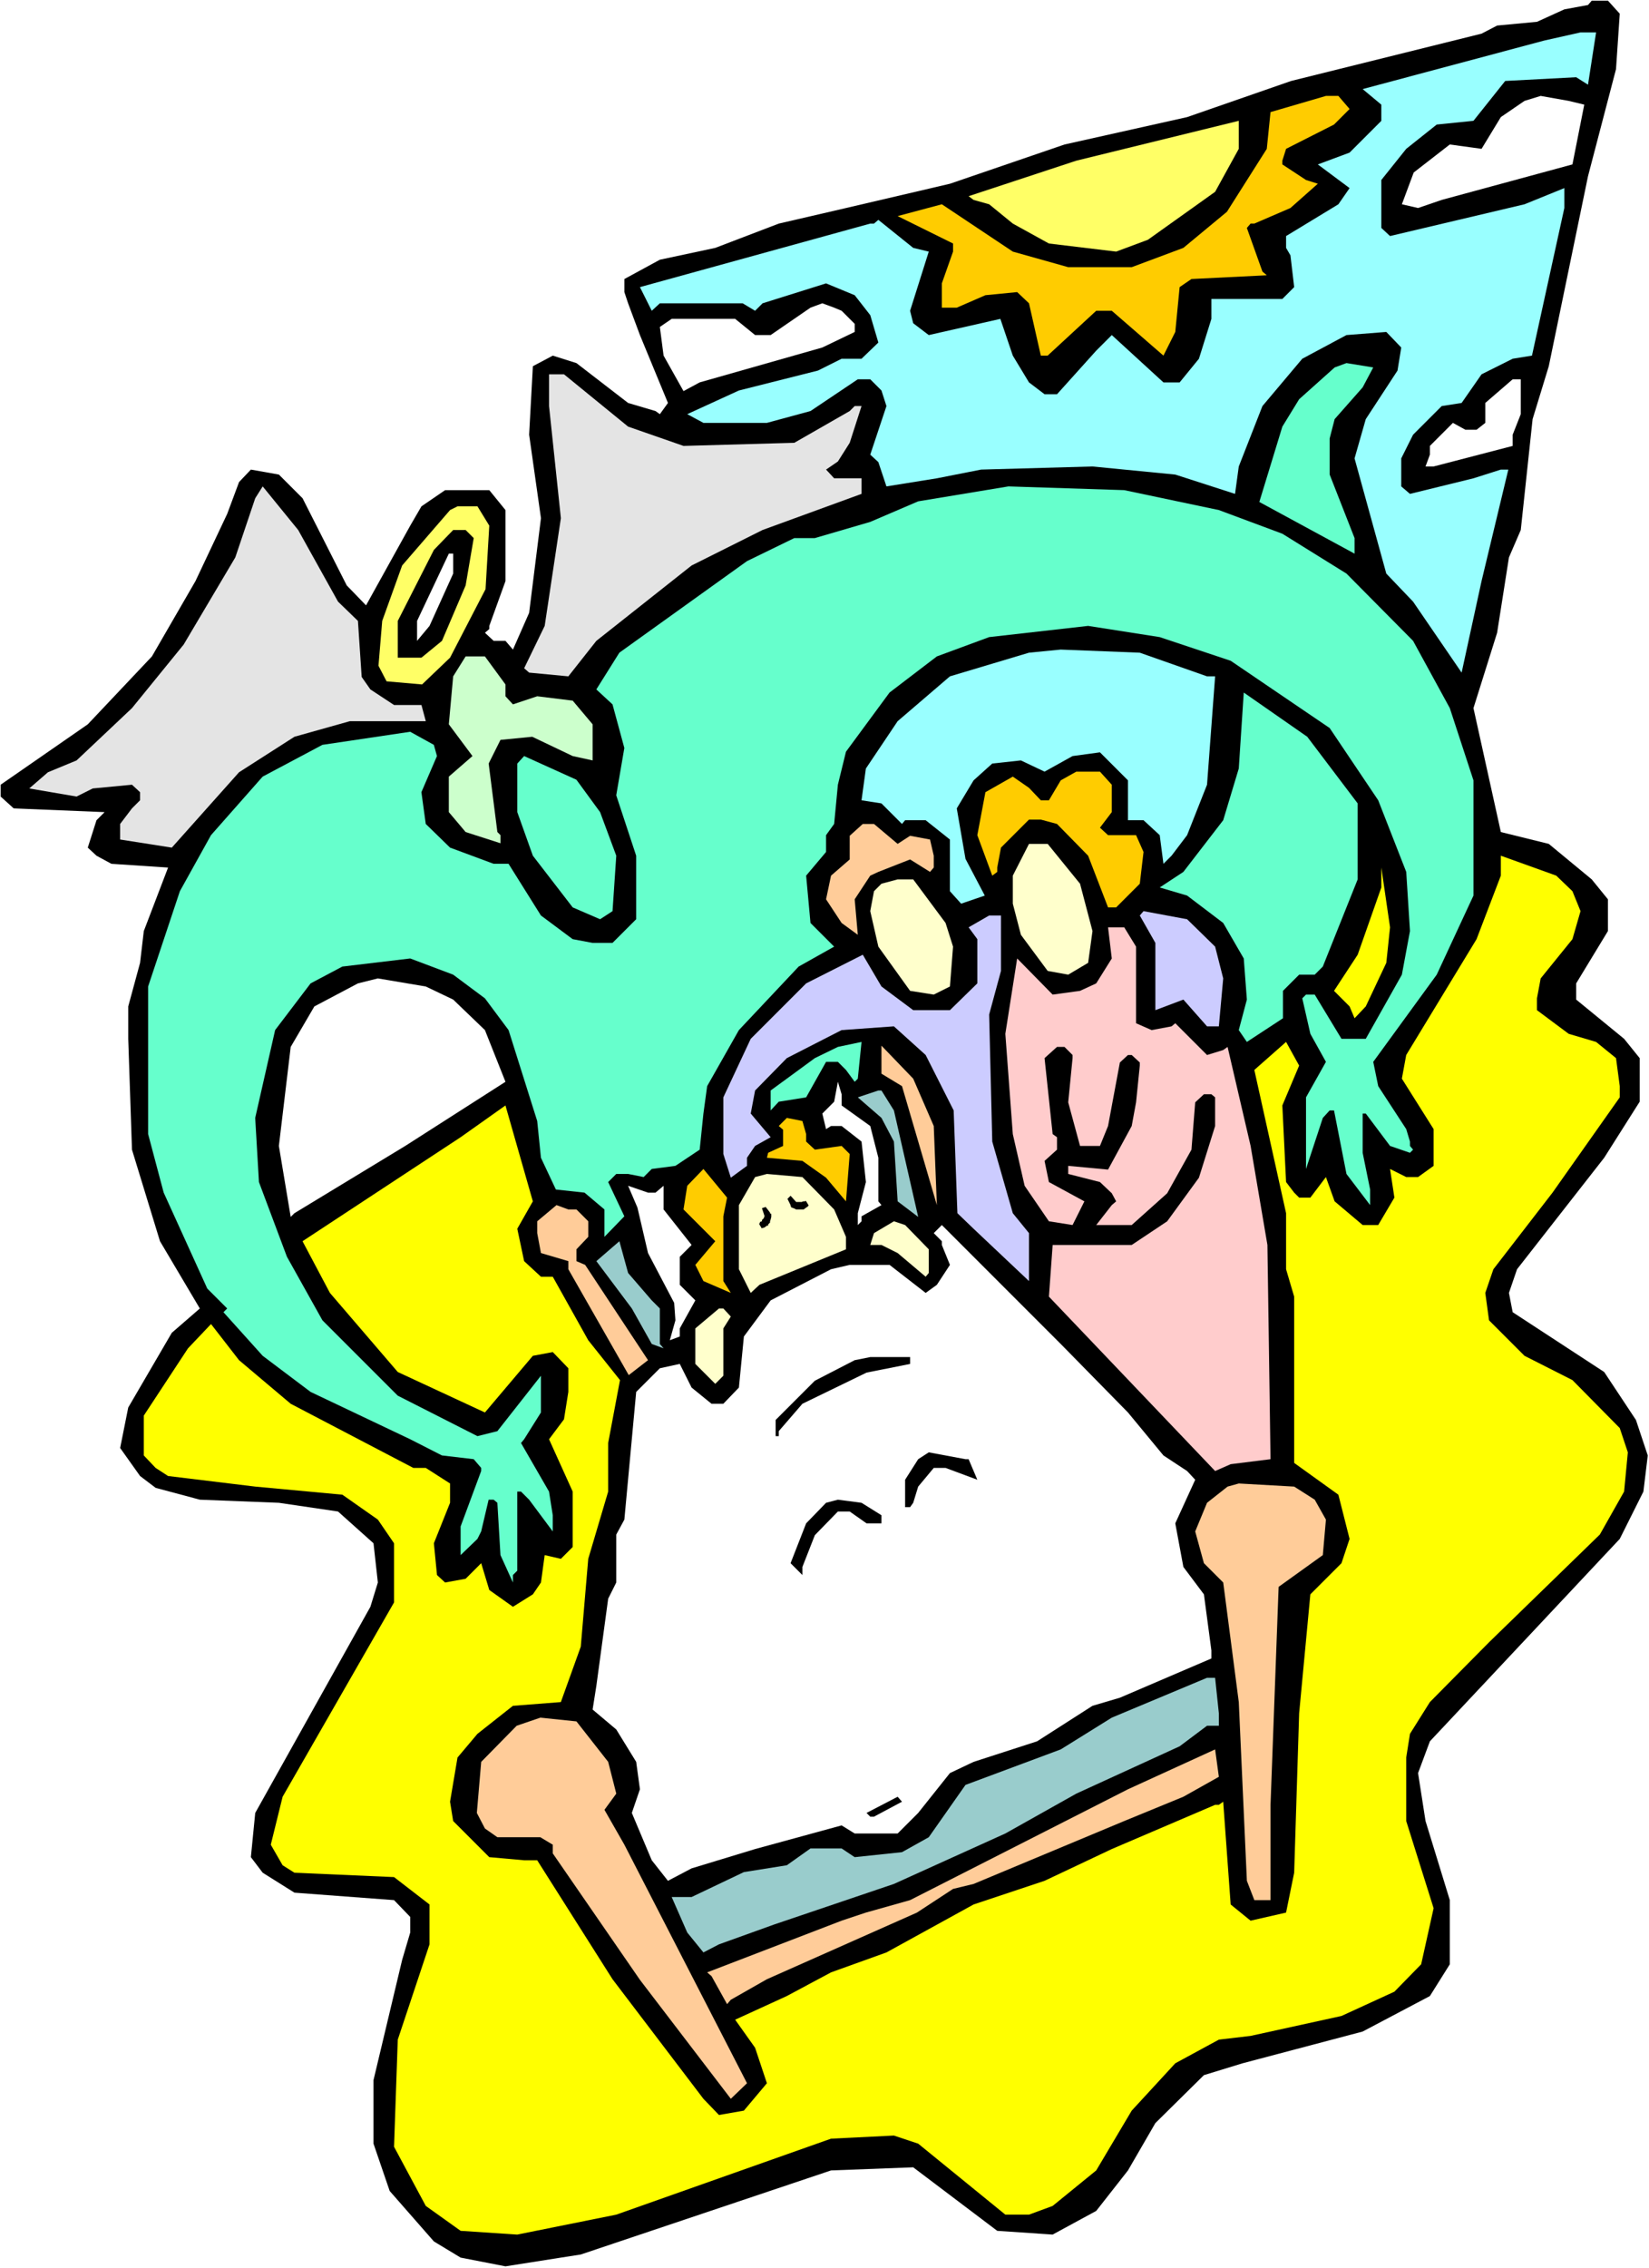
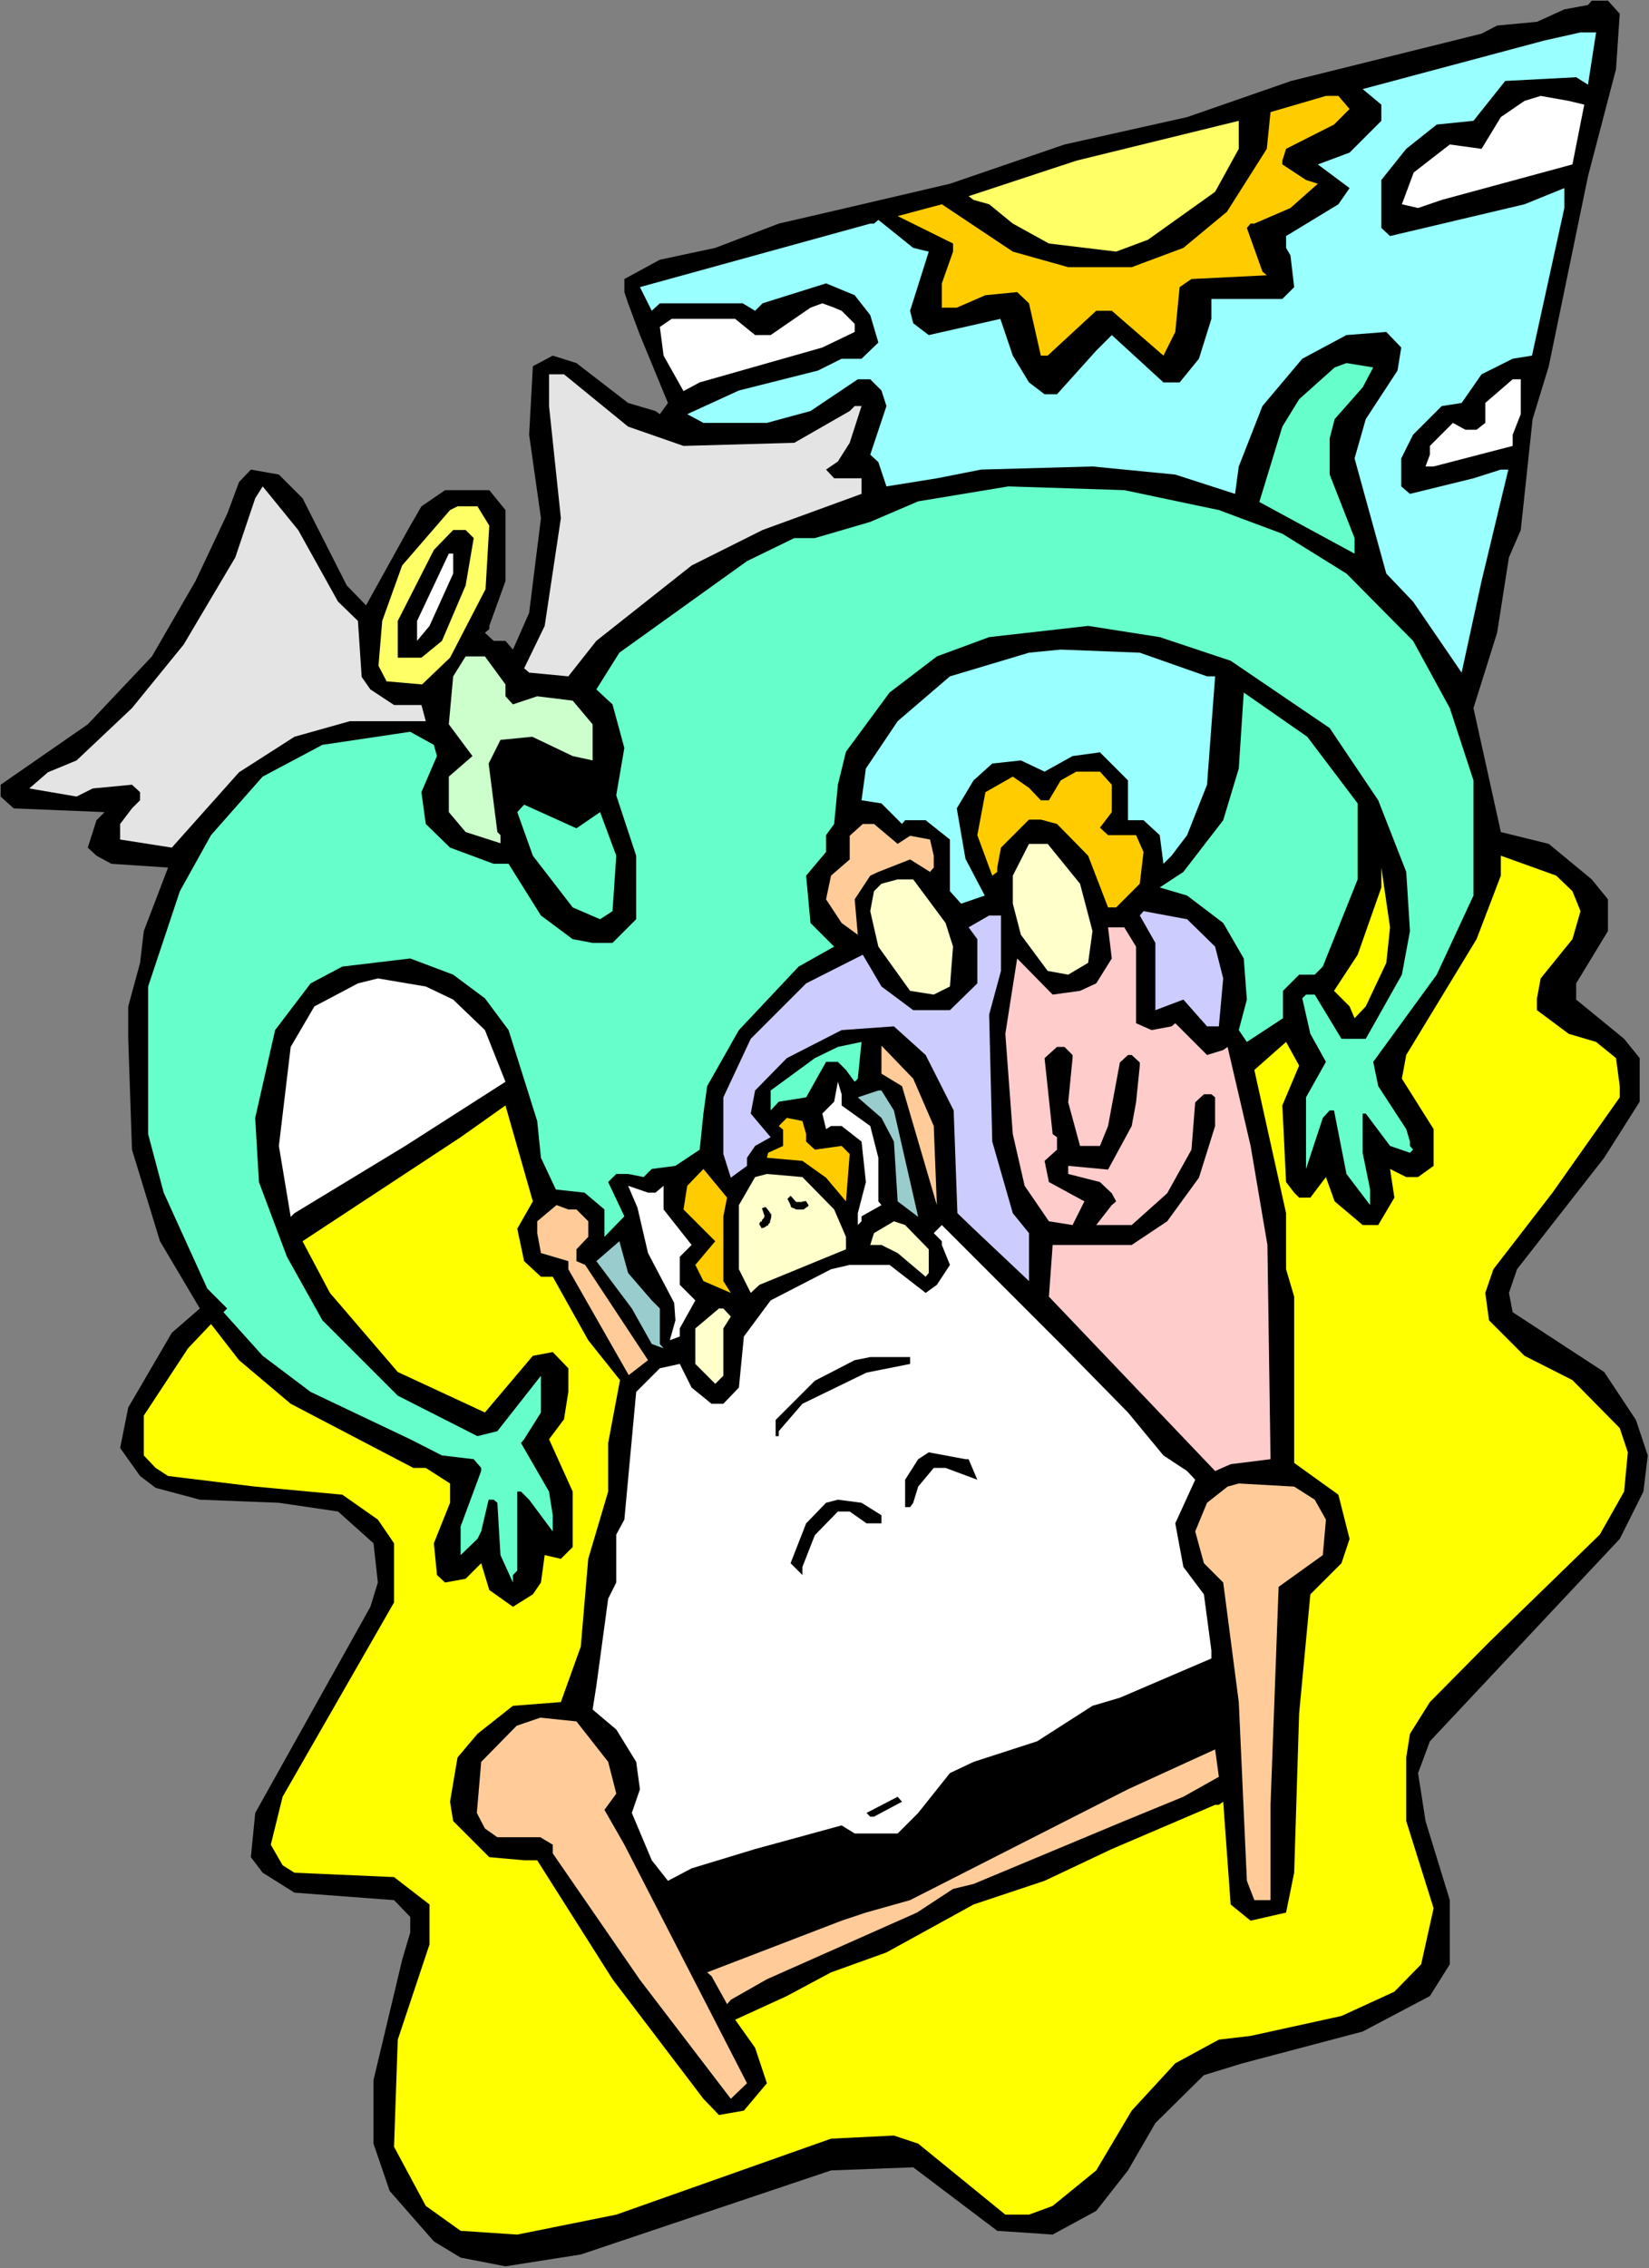
<svg xmlns="http://www.w3.org/2000/svg" xmlns:ns1="http://sodipodi.sourceforge.net/DTD/sodipodi-0.dtd" xmlns:ns2="http://www.inkscape.org/namespaces/inkscape" version="1.0" width="113.251mm" height="155.711mm" id="svg52" ns1:docname="Watching 2.wmf">
  <rect width="100%" height="100%" fill="#808080" stroke="none" />
  <ns1:namedview id="namedview52" pagecolor="#ffffff" bordercolor="#000000" borderopacity="0.25" ns2:showpageshadow="2" ns2:pageopacity="0.0" ns2:pagecheckerboard="0" ns2:deskcolor="#d1d1d1" ns2:document-units="mm" />
  <defs id="defs1">
    <pattern id="WMFhbasepattern" patternUnits="userSpaceOnUse" width="6" height="6" x="0" y="0" />
  </defs>
-   <path style="fill:#ffffff;fill-opacity:1;fill-rule:evenodd;stroke:none" d="M 0,588.515 H 428.036 V 0 H 0 Z" id="path1" />
  <path style="fill:#000000;fill-opacity:1;fill-rule:evenodd;stroke:none" d="m 420.442,3.555 -0.97,14.382 -7.271,27.794 -10.18,49.285 -4.201,13.735 -3.07,28.763 -3.07,7.11 -3.07,19.553 -6.14,19.553 7.11,32.157 12.442,3.07 11.149,9.211 4.201,5.171 v 8.241 l -8.241,13.574 v 4.201 l 12.442,10.18 4.04,5.009 v 11.311 l -9.21,14.543 -22.622,28.925 -2.101,6.14 0.97,5.009 23.753,15.513 8.241,12.443 3.07,9.211 -1.131,9.372 -6.14,12.281 -49.283,52.517 -3.07,8.241 1.939,12.443 6.302,20.522 v 16.644 l -5.171,8.241 -17.451,9.211 -31.186,8.241 -10.018,3.07 -12.604,12.443 -7.11,12.281 -8.241,10.503 -11.311,6.14 -14.381,-0.97 -21.814,-16.482 -21.329,0.808 -64.957,21.815 -5.171,0.808 -14.381,2.262 -11.634,-2.262 -6.948,-4.201 -11.472,-13.089 -4.201,-12.281 v -16.482 l 7.433,-31.187 2.101,-7.11 v -4.04 l -4.201,-4.363 -25.853,-1.939 -8.241,-5.171 -3.07,-4.04 1.131,-11.473 29.893,-53.487 1.939,-6.302 -1.131,-10.18 -9.21,-8.241 -15.35,-2.262 -20.521,-0.808 -11.472,-3.07 -4.04,-3.07 -5.171,-7.272 2.101,-10.503 11.311,-19.391 7.271,-6.302 -10.341,-17.452 -7.271,-23.754 -0.97,-28.763 v -8.403 l 3.07,-11.311 0.97,-8.241 6.302,-16.482 -14.704,-0.97 -3.878,-2.101 -2.262,-2.101 2.262,-7.11 2.101,-2.101 -23.591,-0.97 -3.393,-3.07 v -3.07 l 22.622,-15.674 16.643,-17.613 11.311,-19.553 8.241,-17.452 3.07,-8.241 3.07,-3.232 7.271,1.293 6.14,6.14 11.472,22.623 5.009,5.171 11.472,-20.684 2.909,-5.009 6.14,-4.201 h 11.472 l 4.201,5.171 v 18.421 l -4.201,11.635 v 0.808 l -1.131,0.97 2.262,2.101 h 3.07 l 1.939,2.262 4.201,-9.534 3.07,-24.562 -3.07,-21.653 0.97,-17.775 5.171,-2.747 6.14,1.939 13.411,10.342 7.11,2.101 1.131,0.808 2.101,-2.909 -7.271,-17.613 -3.07,-8.241 -0.97,-2.909 v -3.393 l 9.21,-5.009 14.381,-3.07 16.482,-6.302 17.451,-4.04 26.985,-6.302 29.731,-10.18 31.832,-7.11 26.985,-9.372 49.445,-12.281 4.04,-2.101 10.341,-0.97 7.11,-3.232 6.14,-1.131 0.97,-1.131 h 4.201 z" id="path2" />
  <path style="fill:#99ffff;fill-opacity:1;fill-rule:evenodd;stroke:none" d="m 412.201,21.976 -3.07,-1.939 -18.421,0.97 -8.241,10.342 -9.533,0.97 -7.918,6.302 -6.463,8.08 v 12.443 l 2.262,2.101 34.902,-8.241 10.341,-4.201 v 5.171 l -8.402,38.297 -5.009,0.808 -8.079,4.04 -5.171,7.433 -5.171,0.808 -7.433,7.433 -3.07,6.14 v 7.272 l 2.262,1.939 16.482,-4.04 7.11,-2.262 h 1.939 l -6.948,28.925 -5.171,23.754 -12.604,-18.421 -6.948,-7.272 -8.241,-29.894 2.909,-10.18 8.241,-12.604 0.97,-5.979 -3.878,-4.04 -10.341,0.808 -11.472,6.14 -10.341,12.281 -6.14,15.674 -0.97,7.11 -15.512,-5.009 -21.491,-2.101 -28.924,0.808 -11.472,2.262 -13.088,2.101 -2.101,-6.302 -2.101,-1.939 4.201,-12.604 -1.293,-4.04 -2.909,-2.909 h -3.232 l -12.28,8.241 -11.311,3.07 H 182.59 l -4.201,-2.262 13.411,-6.14 20.521,-5.171 6.14,-3.07 h 5.171 l 4.363,-4.201 -2.101,-7.11 -4.04,-5.171 -7.433,-3.07 -16.482,5.171 -1.939,1.939 -3.232,-1.939 h -21.491 l -2.101,1.939 -3.07,-6.14 59.786,-16.482 h 0.97 l 1.131,-0.97 9.049,7.272 4.04,0.97 -4.848,15.351 0.808,3.232 4.04,3.07 18.582,-4.201 3.232,9.534 4.201,6.948 4.04,3.07 h 3.232 l 10.18,-11.311 4.04,-4.04 13.411,12.281 h 4.201 l 5.009,-6.14 3.232,-10.342 v -5.171 h 18.421 l 3.07,-3.07 -0.97,-8.241 -1.131,-1.939 v -3.07 l 13.573,-8.241 2.909,-4.201 -8.241,-6.14 8.241,-3.07 8.241,-8.241 v -4.201 l -4.848,-4.04 47.183,-12.604 9.372,-2.101 h 4.04 z" id="path3" />
  <path style="fill:#ffcc00;fill-opacity:1;fill-rule:evenodd;stroke:none" d="m 350.314,28.278 -4.04,4.04 -12.442,6.302 -0.97,3.07 v 0.97 l 6.14,4.04 3.07,0.97 -7.11,6.302 -9.372,4.04 h -0.97 l -0.97,1.131 4.04,11.311 1.131,0.97 -19.552,0.97 -3.07,2.101 -1.131,11.635 -3.07,6.14 -13.411,-11.635 h -4.04 l -12.604,11.635 h -1.777 l -3.07,-13.574 -3.07,-2.909 -8.241,0.808 -7.433,3.232 h -3.878 v -6.302 l 2.909,-8.241 v -2.101 l -14.381,-7.11 11.472,-3.07 18.421,12.281 14.381,4.04 H 293.76 l 13.411,-5.009 11.311,-9.372 10.341,-16.321 0.97,-9.534 14.381,-4.201 h 3.232 z" id="path4" />
  <path style="fill:#ffffff;fill-opacity:1;fill-rule:evenodd;stroke:none" d="m 411.232,27.147 -3.07,15.513 -33.933,9.211 -6.14,2.101 -4.201,-0.97 3.07,-8.241 9.372,-7.272 8.241,1.131 5.009,-8.241 6.14,-4.201 4.201,-1.293 7.271,1.293 z" id="path5" />
  <path style="fill:#ffff66;fill-opacity:1;fill-rule:evenodd;stroke:none" d="m 315.412,49.77 -17.451,12.443 -8.241,3.07 -17.451,-2.101 -9.372,-5.171 -6.14,-5.009 -4.04,-1.131 -1.293,-0.97 27.954,-9.211 42.173,-10.342 v 7.272 z" id="path6" />
  <path style="fill:#ffffff;fill-opacity:1;fill-rule:evenodd;stroke:none" d="m 218.462,80.634 3.393,3.393 v 2.101 l -8.402,4.04 -31.832,9.049 -4.201,2.262 -5.171,-9.211 -0.97,-7.433 3.07,-2.101 h 16.482 l 5.171,4.201 h 4.04 l 10.341,-7.11 3.07,-1.131 3.07,1.131 z" id="path7" />
  <path style="fill:#66ffcc;fill-opacity:1;fill-rule:evenodd;stroke:none" d="m 353.708,100.51 -7.271,8.241 -1.293,5.009 v 9.372 l 6.463,16.482 v 4.04 l -24.722,-13.412 5.979,-19.553 4.363,-7.11 9.21,-8.241 3.07,-1.131 6.948,1.131 z" id="path8" />
  <path style="fill:#e4e4e4;fill-opacity:1;fill-rule:evenodd;stroke:none" d="m 163.038,110.69 14.381,5.009 28.762,-0.808 14.381,-8.241 1.293,-1.293 h 1.777 l -3.07,9.534 -3.07,4.848 -3.07,2.101 2.101,2.262 h 7.11 v 4.04 l -25.692,9.372 -18.421,9.211 -24.722,19.553 -7.271,9.211 -10.18,-0.97 -1.293,-1.131 5.332,-10.988 4.201,-27.955 -3.07,-29.086 v -8.241 h 3.878 z" id="path9" />
  <path style="fill:#ffffff;fill-opacity:1;fill-rule:evenodd;stroke:none" d="m 394.75,107.458 -2.101,5.333 v 2.909 l -20.521,5.333 h -2.101 l 1.131,-3.07 v -2.262 l 5.979,-5.979 3.232,1.778 h 2.909 l 2.262,-1.778 v -5.171 l 7.11,-6.14 h 2.101 z" id="path10" />
  <path style="fill:#e4e4e4;fill-opacity:1;fill-rule:evenodd;stroke:none" d="m 87.74,156.097 5.171,5.009 0.97,14.543 2.262,3.232 6.14,4.04 h 7.11 l 1.131,4.201 H 90.81 l -14.381,4.04 -14.381,9.211 -17.451,19.553 -13.411,-2.101 v -4.04 l 3.07,-4.04 2.101,-2.101 v -2.101 l -2.101,-1.939 -10.18,0.97 -4.201,2.101 -12.28,-2.101 4.848,-4.201 7.433,-3.07 14.381,-13.574 13.411,-16.482 13.411,-22.623 5.171,-15.351 1.939,-3.07 9.21,11.311 z" id="path11" />
  <path style="fill:#66ffcc;fill-opacity:1;fill-rule:evenodd;stroke:none" d="m 316.382,132.343 16.482,6.14 16.643,10.342 17.29,17.452 9.533,17.452 6.14,18.745 v 29.894 l -9.533,20.522 -16.482,22.623 1.293,6.302 7.271,11.15 0.97,3.232 v 1.131 l 0.808,0.97 -0.808,0.808 -5.171,-1.778 -6.302,-8.403 h -0.808 v 10.18 l 1.939,9.534 v 4.04 l -6.14,-8.08 -3.232,-16.482 h -1.131 l -1.777,1.939 -4.363,13.25 v -18.583 l 5.171,-9.211 -4.04,-7.272 -2.101,-9.211 0.97,-0.97 h 2.262 l 6.948,11.473 h 6.302 l 9.372,-16.644 2.101,-11.311 -0.97,-15.351 -7.271,-18.583 -12.604,-18.745 -25.692,-17.452 -18.421,-6.14 -18.582,-2.909 -25.692,2.909 -13.573,5.009 -12.28,9.372 -11.311,15.351 -2.101,8.564 -0.97,10.18 -2.101,2.909 v 4.363 l -5.171,6.14 1.131,12.281 6.14,6.14 -9.21,5.171 -15.512,16.482 -8.241,14.543 -0.97,7.11 -0.97,9.372 -6.302,4.201 -6.14,0.808 -2.101,2.101 -4.04,-0.808 h -3.07 l -2.101,2.101 4.201,8.888 -5.171,5.333 v -7.11 l -5.171,-4.363 -7.433,-0.808 -3.878,-8.241 -0.97,-9.534 -7.433,-23.592 -6.14,-8.241 -8.241,-6.14 -11.149,-4.201 -17.613,2.101 -8.241,4.363 -9.21,12.119 -5.171,22.784 0.97,16.644 7.271,19.391 9.21,16.482 19.552,19.553 20.683,10.503 5.171,-1.293 11.311,-14.382 v 9.534 l -4.363,6.948 -0.808,0.97 7.271,12.604 0.97,6.14 v 4.201 l -6.14,-8.241 -2.101,-2.101 h -0.97 v 20.522 l -1.131,1.131 v 1.939 l -3.232,-7.11 -0.808,-13.574 -0.97,-0.808 h -1.293 l -1.939,8.241 -0.97,1.939 -4.363,4.201 v -7.433 l 5.332,-14.382 v -0.808 l -1.939,-2.262 -8.241,-0.97 -8.241,-4.201 -25.853,-12.281 -12.442,-9.372 -10.18,-11.311 0.97,-0.97 -5.171,-5.171 -11.311,-24.885 -4.04,-15.19 v -38.297 l 8.241,-24.723 8.079,-14.543 13.411,-15.19 15.512,-8.241 22.783,-3.393 6.14,3.393 0.808,2.909 -4.04,9.372 1.131,8.241 6.302,6.14 11.311,4.201 h 3.878 l 8.402,13.412 8.241,6.14 5.171,0.97 h 5.171 l 6.14,-6.14 V 222.026 l -5.171,-15.674 2.101,-12.281 -3.07,-11.311 -4.201,-3.878 5.979,-9.534 33.125,-23.754 12.28,-5.979 h 5.332 l 14.381,-4.201 12.442,-5.333 23.43,-3.878 30.055,0.97 z" id="path12" />
  <path style="fill:#ffff66;fill-opacity:1;fill-rule:evenodd;stroke:none" d="m 127.005,136.383 -0.97,16.482 -9.21,17.775 -7.271,6.948 -9.21,-0.808 -2.101,-4.04 0.97,-11.635 5.171,-14.382 12.442,-14.382 1.939,-0.97 h 5.171 z" id="path13" />
  <path style="fill:#000000;fill-opacity:1;fill-rule:evenodd;stroke:none" d="m 122.966,139.615 -2.101,12.281 -6.14,14.382 -5.332,4.363 h -6.14 v -9.534 l 9.372,-18.421 5.009,-5.171 h 3.232 z" id="path14" />
  <path style="fill:#ffffff;fill-opacity:1;fill-rule:evenodd;stroke:none" d="m 117.633,148.825 -6.14,13.574 -3.232,3.878 v -5.171 l 8.241,-17.452 h 1.131 z" id="path15" />
  <path style="fill:#99ffff;fill-opacity:1;fill-rule:evenodd;stroke:none" d="m 313.312,175.488 h 2.101 l -2.101,28.117 -5.171,13.089 -4.04,5.333 -2.101,2.101 -0.97,-7.433 -4.201,-3.878 h -4.04 v -10.342 l -7.271,-7.272 -7.11,0.97 -7.271,4.04 -6.14,-2.909 -7.433,0.808 -4.848,4.363 -4.363,7.272 2.262,13.089 5.009,9.534 -6.14,2.101 -2.909,-3.232 v -13.412 l -6.302,-5.009 h -5.332 l -0.808,0.97 -5.332,-5.333 -5.171,-0.808 1.131,-8.241 8.241,-12.281 13.573,-11.635 20.521,-6.14 8.241,-0.808 20.521,0.808 z" id="path16" />
  <path style="fill:#ccffcc;fill-opacity:1;fill-rule:evenodd;stroke:none" d="m 131.206,177.589 v 3.07 l 1.939,2.101 6.302,-2.101 9.21,1.131 5.171,6.14 v 9.372 l -5.171,-1.131 -10.503,-5.009 -8.241,0.808 -3.07,6.14 2.262,17.775 0.808,0.808 v 2.101 l -9.049,-2.909 -4.363,-5.171 v -9.211 l 6.14,-5.332 -6.14,-8.241 1.131,-12.443 3.232,-5.171 h 5.009 z" id="path17" />
  <path style="fill:#66ffcc;fill-opacity:1;fill-rule:evenodd;stroke:none" d="m 352.415,208.453 v 19.714 l -9.049,22.623 -2.101,2.101 h -4.04 l -4.201,4.201 v 7.11 l -9.372,6.14 -2.101,-3.07 2.101,-7.918 -0.808,-10.665 -5.332,-9.211 -9.372,-7.11 -7.11,-2.101 6.14,-4.04 10.341,-13.412 4.04,-13.412 1.293,-19.714 16.482,11.473 z" id="path18" />
-   <path style="fill:#66ffcc;fill-opacity:1;fill-rule:evenodd;stroke:none" d="m 155.767,210.715 4.201,11.311 -0.97,14.382 -3.232,2.101 -7.11,-3.07 -10.341,-13.412 -4.04,-11.311 v -12.604 l 1.777,-1.939 13.573,6.14 z" id="path19" />
+   <path style="fill:#66ffcc;fill-opacity:1;fill-rule:evenodd;stroke:none" d="m 155.767,210.715 4.201,11.311 -0.97,14.382 -3.232,2.101 -7.11,-3.07 -10.341,-13.412 -4.04,-11.311 l 1.777,-1.939 13.573,6.14 z" id="path19" />
  <path style="fill:#ffcc00;fill-opacity:1;fill-rule:evenodd;stroke:none" d="m 288.589,203.605 v 7.11 l -3.07,4.04 2.101,1.939 h 7.271 l 1.939,4.363 -0.97,8.241 -6.14,6.14 h -2.101 l -5.171,-13.412 -8.079,-8.241 -4.201,-1.131 h -3.07 l -7.271,7.272 -0.97,5.171 v 1.131 l -1.293,0.97 -3.878,-10.503 2.101,-11.15 7.11,-4.04 4.201,2.909 3.07,3.232 h 2.101 l 3.07,-5.171 4.04,-2.262 h 6.14 z" id="path20" />
  <path style="fill:#ffcc99;fill-opacity:1;fill-rule:evenodd;stroke:none" d="m 233.004,218.956 3.232,-2.101 5.171,0.97 0.97,4.201 v 3.07 l -0.97,1.131 -5.171,-3.232 -8.241,3.232 -2.101,0.97 -4.04,6.14 0.808,9.211 -4.201,-3.07 -4.04,-6.14 1.293,-6.14 4.848,-4.201 v -6.14 l 3.393,-3.07 h 2.909 z" id="path21" />
  <path style="fill:#ffffcc;fill-opacity:1;fill-rule:evenodd;stroke:none" d="m 280.349,229.298 3.232,12.281 -1.131,8.241 -5.171,3.07 -5.332,-0.97 -6.948,-9.372 -2.101,-8.08 v -7.272 l 4.201,-8.241 h 4.848 z" id="path22" />
  <path style="fill:#ffff00;fill-opacity:1;fill-rule:evenodd;stroke:none" d="m 408.162,231.237 2.101,5.171 -2.101,7.272 -8.241,10.18 -0.97,5.171 v 3.07 l 8.241,6.14 7.11,2.101 5.171,4.201 0.97,7.272 v 2.909 l -17.451,24.723 -15.35,19.876 -2.101,6.14 0.97,7.11 9.21,9.211 12.442,6.302 12.28,12.443 2.101,6.302 -0.97,10.18 -6.302,11.15 -28.762,27.955 -15.351,15.513 -5.171,8.241 -0.97,6.14 v 16.482 l 7.11,22.623 -3.232,14.543 -6.948,7.11 -13.735,6.302 -23.591,5.171 -8.241,0.97 -11.311,6.14 -11.311,12.281 -9.21,15.513 -11.311,9.211 -6.14,2.262 h -6.14 l -22.622,-18.421 -6.302,-2.101 -16.32,0.808 -55.747,19.714 -25.692,5.171 -14.704,-0.97 -9.049,-6.464 -8.241,-15.351 0.97,-27.794 8.241,-24.723 v -10.342 l -9.21,-7.11 -25.853,-1.131 -3.07,-1.939 -3.07,-5.333 3.07,-12.443 28.924,-50.416 v -15.351 l -4.201,-6.14 -9.21,-6.464 -22.622,-2.101 -22.622,-2.747 -3.232,-2.101 -3.07,-3.232 v -10.342 l 11.472,-17.452 5.979,-6.302 7.271,9.372 13.411,11.311 31.832,16.644 h 3.232 l 6.302,4.04 v 5.009 l -4.201,10.503 0.808,8.241 2.101,1.939 5.332,-0.97 4.04,-4.04 2.101,6.948 6.14,4.363 5.171,-3.232 2.101,-3.07 0.97,-7.11 4.201,0.97 3.07,-3.07 v -14.382 l -6.14,-13.574 3.878,-5.171 1.131,-7.11 v -6.14 l -4.04,-4.201 -5.171,0.97 -12.442,14.705 -22.622,-10.503 -17.613,-20.522 -7.11,-13.412 41.042,-26.986 11.634,-8.241 7.11,24.885 -4.04,7.11 1.777,8.403 4.363,4.04 h 3.07 l 9.21,16.482 8.241,10.342 -3.07,16.321 v 12.604 l -5.171,17.452 -1.939,22.784 -5.171,14.382 -12.442,0.97 -9.21,7.272 -5.171,6.14 -1.939,11.473 0.808,5.009 9.372,9.372 9.049,0.808 h 3.393 l 19.552,30.864 23.591,31.026 4.04,4.201 6.463,-1.131 5.979,-7.11 -3.07,-9.211 -5.171,-7.272 13.411,-6.14 11.472,-6.14 14.381,-5.171 22.622,-12.443 18.421,-6.14 17.451,-8.241 26.823,-11.473 h 0.97 l 1.131,-0.808 1.939,26.663 5.171,4.201 9.21,-2.101 2.101,-10.342 1.293,-41.367 2.909,-30.864 8.079,-8.08 2.101,-6.302 -2.909,-11.473 -11.472,-8.241 v -43.145 l -2.101,-7.11 v -14.543 l -8.241,-37.166 8.241,-7.272 3.393,6.14 -4.363,10.342 0.97,19.876 2.101,2.747 1.293,1.293 h 2.909 l 4.04,-5.333 2.262,6.302 7.271,6.14 h 4.04 l 4.201,-7.11 -1.131,-7.433 4.201,2.101 h 3.07 l 4.04,-2.909 v -9.534 l -8.241,-13.089 1.131,-6.14 18.259,-30.056 6.302,-16.482 v -5.171 l 14.381,5.171 z" id="path23" />
  <path style="fill:#ffff00;fill-opacity:1;fill-rule:evenodd;stroke:none" d="m 359.848,249.82 -5.332,11.311 -2.909,3.07 -1.293,-3.07 -4.04,-4.04 6.14,-9.372 6.14,-17.452 v -5.171 l 2.262,15.513 z" id="path24" />
  <path style="fill:#ffffcc;fill-opacity:1;fill-rule:evenodd;stroke:none" d="m 245.446,239.478 1.939,6.14 -0.808,10.342 -4.201,2.101 -6.14,-0.97 -8.241,-11.473 -2.101,-9.211 0.97,-5.171 1.939,-1.939 4.201,-1.131 h 4.04 z" id="path25" />
  <path style="fill:#ccccff;fill-opacity:1;fill-rule:evenodd;stroke:none" d="m 315.412,245.619 2.101,8.241 -1.131,12.443 h -3.07 l -6.14,-6.948 -7.271,2.747 v -17.452 l -4.04,-7.11 0.97,-1.131 11.311,2.101 z" id="path26" />
  <path style="fill:#ccccff;fill-opacity:1;fill-rule:evenodd;stroke:none" d="m 259.827,251.921 -3.07,11.311 0.808,32.965 5.332,18.583 4.201,5.171 v 12.443 l -14.381,-13.574 -4.201,-4.04 -0.97,-26.663 -7.271,-14.382 -8.241,-7.433 -13.573,0.97 -14.219,7.272 -8.241,8.403 -1.131,5.979 5.171,6.14 -4.04,2.262 -2.101,3.07 v 2.101 l -4.201,3.07 -1.939,-6.14 v -14.705 l 7.11,-15.19 14.381,-14.382 14.704,-7.433 4.848,8.241 8.241,6.14 h 9.533 l 7.11,-6.948 v -11.473 l -2.262,-3.07 5.332,-3.07 h 3.07 z" id="path27" />
  <path style="fill:#ffcccc;fill-opacity:1;fill-rule:evenodd;stroke:none" d="m 294.891,245.619 v 19.876 l 4.04,1.778 5.171,-0.97 0.97,-0.808 8.241,8.241 4.201,-1.293 1.131,-0.808 5.979,25.693 4.363,25.693 0.808,55.587 -10.341,1.293 -4.04,1.778 -43.143,-45.246 0.97,-13.412 H 293.76 l 9.21,-6.14 8.241,-11.311 4.201,-13.412 v -7.433 l -0.97,-0.808 h -1.939 l -2.262,2.101 -0.97,12.281 -6.302,11.311 -9.21,8.241 h -9.21 l 4.04,-5.171 1.131,-0.97 -1.131,-2.101 -3.07,-2.909 -8.241,-2.101 v -2.101 l 10.341,0.97 6.14,-11.311 1.131,-6.14 0.97,-9.534 v -0.808 l -2.101,-1.939 h -0.97 l -2.101,1.939 -3.07,16.482 -2.101,5.171 h -5.171 l -3.07,-11.311 1.131,-11.473 v -0.808 l -2.101,-2.101 h -1.939 l -3.232,2.909 2.101,19.714 1.131,0.808 v 3.232 l -3.232,2.909 1.131,5.494 9.21,5.009 -3.07,6.14 -6.14,-0.97 -6.302,-9.211 -3.07,-13.412 -1.939,-26.016 3.07,-19.553 9.21,9.372 7.11,-0.97 4.201,-1.939 4.04,-6.464 -0.97,-8.08 h 4.201 z" id="path28" />
  <path style="fill:#ffffff;fill-opacity:1;fill-rule:evenodd;stroke:none" d="m 117.633,259.354 8.241,7.918 5.332,13.412 -26.015,16.644 -28.762,17.452 -0.97,0.97 -3.07,-18.421 3.07,-25.693 6.14,-10.503 11.311,-5.979 5.171,-1.293 12.442,2.101 z" id="path29" />
  <path style="fill:#66ffcc;fill-opacity:1;fill-rule:evenodd;stroke:none" d="m 221.855,280.684 -2.262,-3.07 -2.101,-2.101 h -3.07 l -5.171,9.211 -7.11,1.131 -2.101,2.262 v -5.171 l 11.472,-8.403 5.979,-2.909 6.14,-1.293 -0.97,9.534 z" id="path30" />
  <path style="fill:#ffcc99;fill-opacity:1;fill-rule:evenodd;stroke:none" d="m 242.376,292.157 0.808,20.522 -9.049,-30.864 -5.332,-3.232 v -7.272 l 8.241,8.564 z" id="path31" />
  <path style="fill:#ffffff;fill-opacity:1;fill-rule:evenodd;stroke:none" d="m 218.462,286.824 7.433,5.333 2.101,8.241 v 11.311 l 0.808,0.97 -5.171,2.909 v 1.293 l -0.97,0.97 v -3.07 l 2.101,-8.08 -1.131,-10.503 -5.171,-4.04 h -2.747 l -1.293,0.808 -0.97,-4.04 3.07,-3.07 0.97,-5.171 0.97,3.232 z" id="path32" />
  <path style="fill:#99cccc;fill-opacity:1;fill-rule:evenodd;stroke:none" d="m 232.035,288.117 6.302,27.632 -5.332,-4.04 -0.97,-15.513 -3.232,-6.14 -6.14,-5.333 5.332,-1.778 h 0.808 z" id="path33" />
  <path style="fill:#ffcc00;fill-opacity:1;fill-rule:evenodd;stroke:none" d="m 209.251,294.257 v 1.939 l 2.262,2.101 6.948,-0.97 2.101,2.101 -0.97,12.281 -5.171,-6.14 -6.14,-4.363 -9.21,-0.808 0.323,-1.293 3.878,-1.778 v -4.201 l -1.131,-0.97 2.101,-2.101 4.04,0.808 z" id="path34" />
  <path style="fill:#ffcc00;fill-opacity:1;fill-rule:evenodd;stroke:none" d="m 187.761,315.587 v 16.805 l 1.939,3.07 -7.11,-3.07 -2.101,-4.201 5.171,-6.14 -8.241,-8.241 0.97,-6.14 4.201,-4.363 6.14,7.433 z" id="path35" />
  <path style="fill:#ffffcc;fill-opacity:1;fill-rule:evenodd;stroke:none" d="m 216.523,313.81 3.07,7.11 v 3.232 l -22.46,9.211 -2.262,2.101 -3.07,-6.14 v -16.644 l 4.201,-7.272 3.07,-0.808 9.21,0.808 z" id="path36" />
  <path style="fill:#ffffff;fill-opacity:1;fill-rule:evenodd;stroke:none" d="m 170.148,309.447 2.101,-1.778 v 6.14 l 7.271,9.211 -3.07,3.07 v 7.272 l 4.04,4.04 -4.04,7.272 v 2.101 l -2.585,0.97 1.454,-5.171 -0.323,-4.525 -6.787,-12.927 -2.747,-11.796 -2.424,-5.656 5.171,1.778 z" id="path37" />
  <path style="fill:#ffcc99;fill-opacity:1;fill-rule:evenodd;stroke:none" d="m 149.627,313.81 3.07,3.07 v 4.04 l -3.07,3.232 v 3.07 l 2.262,0.97 16.32,24.723 -5.009,3.878 -15.674,-27.47 v -2.101 l -7.11,-2.101 -0.97,-5.171 v -3.07 l 5.009,-4.201 3.07,1.131 z" id="path38" />
  <path style="fill:#ffffcc;fill-opacity:1;fill-rule:evenodd;stroke:none" d="m 241.084,324.152 v 6.14 l -0.808,0.97 -7.271,-6.14 -4.201,-2.101 h -2.909 l 0.97,-3.07 5.171,-3.07 2.909,0.97 z" id="path39" />
  <path style="fill:#ffffff;fill-opacity:1;fill-rule:evenodd;stroke:none" d="m 292.791,366.489 9.21,11.15 6.14,4.04 2.101,2.262 -5.171,11.311 2.101,11.311 5.332,7.11 1.939,14.543 v 2.101 l -23.753,10.18 -7.11,2.101 -14.381,9.211 -16.482,5.332 -6.14,2.909 -8.241,10.342 -5.332,5.333 h -11.149 l -3.393,-2.101 -22.46,6.14 -16.482,5.009 -6.14,3.232 -4.201,-5.333 -5.171,-12.281 2.101,-6.14 -0.97,-7.11 -5.171,-8.403 -6.14,-5.171 0.97,-6.14 3.07,-22.623 2.101,-4.201 v -12.443 l 2.101,-3.878 3.07,-33.126 6.14,-6.14 5.171,-1.131 3.07,6.14 5.171,4.201 h 3.07 l 4.04,-4.201 1.293,-13.25 6.948,-9.372 15.674,-8.08 4.848,-1.131 h 10.341 l 9.372,7.272 2.909,-2.101 3.393,-5.171 -2.101,-5.171 v -0.97 l -2.101,-2.101 2.101,-2.101 30.863,30.864 z" id="path40" />
  <path style="fill:#99cccc;fill-opacity:1;fill-rule:evenodd;stroke:none" d="m 169.179,337.402 2.101,2.101 v 9.211 l 0.97,1.131 -3.07,-1.131 -5.171,-9.211 -9.21,-12.281 5.979,-5.171 2.262,8.241 z" id="path41" />
  <path style="fill:#ffffcc;fill-opacity:1;fill-rule:evenodd;stroke:none" d="m 189.7,341.604 -1.939,3.07 v 12.281 l -2.101,2.101 -5.171,-5.171 v -9.211 l 6.14,-5.171 h 1.131 z" id="path42" />
  <path style="fill:#000000;fill-opacity:1;fill-rule:evenodd;stroke:none" d="m 236.236,353.885 -11.311,2.262 -16.643,8.08 -6.14,7.11 v 1.293 h -0.808 v -4.201 l 10.18,-10.18 10.341,-5.333 4.04,-0.808 h 10.341 z" id="path43" />
  <path style="fill:#000000;fill-opacity:1;fill-rule:evenodd;stroke:none" d="m 251.425,378.608 2.262,5.333 -8.241,-3.07 h -3.07 l -4.04,4.848 -1.293,4.201 -0.808,1.131 h -1.293 v -7.11 l 3.393,-5.333 2.747,-1.778 9.533,1.778 z" id="path44" />
  <path style="fill:#ffcc99;fill-opacity:1;fill-rule:evenodd;stroke:none" d="m 341.266,389.111 2.909,5.171 -0.808,9.211 -11.472,8.241 -2.101,56.557 v 24.723 h -4.201 l -1.939,-5.009 -2.101,-46.377 -4.04,-31.026 -5.009,-5.009 -2.262,-8.241 3.07,-7.433 5.332,-4.201 2.909,-0.808 14.381,0.808 z" id="path45" />
  <path style="fill:#000000;fill-opacity:1;fill-rule:evenodd;stroke:none" d="m 228.803,393.151 v 2.101 h -3.878 l -4.363,-3.07 h -3.07 l -5.979,6.14 -3.232,8.241 v 2.101 l -3.07,-3.07 4.04,-10.342 5.171,-5.332 3.07,-0.808 6.14,0.808 z" id="path46" />
-   <path style="fill:#99cccc;fill-opacity:1;fill-rule:evenodd;stroke:none" d="m 316.382,444.537 v 3.232 h -3.07 l -7.11,5.332 -26.823,12.281 -18.421,10.342 -28.924,13.089 -31.024,10.503 -14.381,5.171 -4.04,2.101 -4.201,-5.171 -4.04,-9.211 H 179.52 l 13.573,-6.464 11.149,-1.778 6.14,-4.363 h 8.079 l 3.393,2.262 12.28,-1.293 6.948,-3.878 9.533,-13.574 24.722,-9.211 13.25,-8.241 24.722,-10.342 h 2.101 z" id="path47" />
  <path style="fill:#ffcc99;fill-opacity:1;fill-rule:evenodd;stroke:none" d="m 157.868,457.141 2.101,8.241 -3.07,4.201 5.171,9.049 31.832,61.889 -4.201,4.04 -23.591,-30.864 -22.622,-32.803 v -2.262 l -3.232,-1.939 h -11.149 l -3.232,-2.262 -2.101,-4.04 1.131,-13.25 9.21,-9.372 6.14,-2.101 9.372,0.97 z" id="path48" />
  <path style="fill:#ffcc99;fill-opacity:1;fill-rule:evenodd;stroke:none" d="m 307.171,466.19 -15.351,6.302 -39.103,16.321 -5.332,1.293 -9.372,6.14 -38.942,17.29 -9.372,5.333 -0.97,1.131 -4.04,-7.272 -1.131,-0.97 34.902,-13.412 6.302,-2.101 11.472,-3.232 56.554,-28.763 22.622,-10.342 0.97,7.11 z" id="path49" />
  <path style="fill:#000000;fill-opacity:1;fill-rule:evenodd;stroke:none" d="m 226.864,471.361 h -0.97 l -0.97,-0.97 8.079,-4.201 1.131,1.293 z" id="path50" />
  <path style="fill:#000000;fill-opacity:1;fill-rule:evenodd;stroke:none" d="m 205.212,310.255 -0.808,0.808 0.808,1.616 v 0.323 h 0.162 v 0.162 0.162 h 0.162 l 0.485,0.162 0.646,0.323 h 0.323 0.646 0.485 0.323 0.162 l 0.646,-0.485 0.485,-0.323 0.162,-0.323 -0.162,-0.162 -0.162,-0.323 -0.323,-0.485 -0.162,-0.162 -0.162,0.162 h -0.485 l -0.323,0.162 h -0.485 -0.323 -0.485 -0.162 z" id="path51" />
  <path style="fill:#000000;fill-opacity:1;fill-rule:evenodd;stroke:none" d="m 197.779,313.487 0.97,-0.323 1.131,1.454 v 0.162 l 0.162,0.162 h 0.162 v 0.323 0.162 0.323 l -0.162,0.646 -0.162,0.485 v 0.323 l -0.485,0.485 v 0.323 h -0.162 -0.162 l -0.646,0.485 -0.646,0.162 h -0.162 v -0.162 l -0.323,-0.485 -0.162,-0.323 -0.162,-0.162 h 0.162 l 0.162,-0.485 0.485,-0.162 V 316.557 l 0.162,-0.162 0.323,-0.323 0.162,-0.485 v -0.162 z" id="path52" />
</svg>